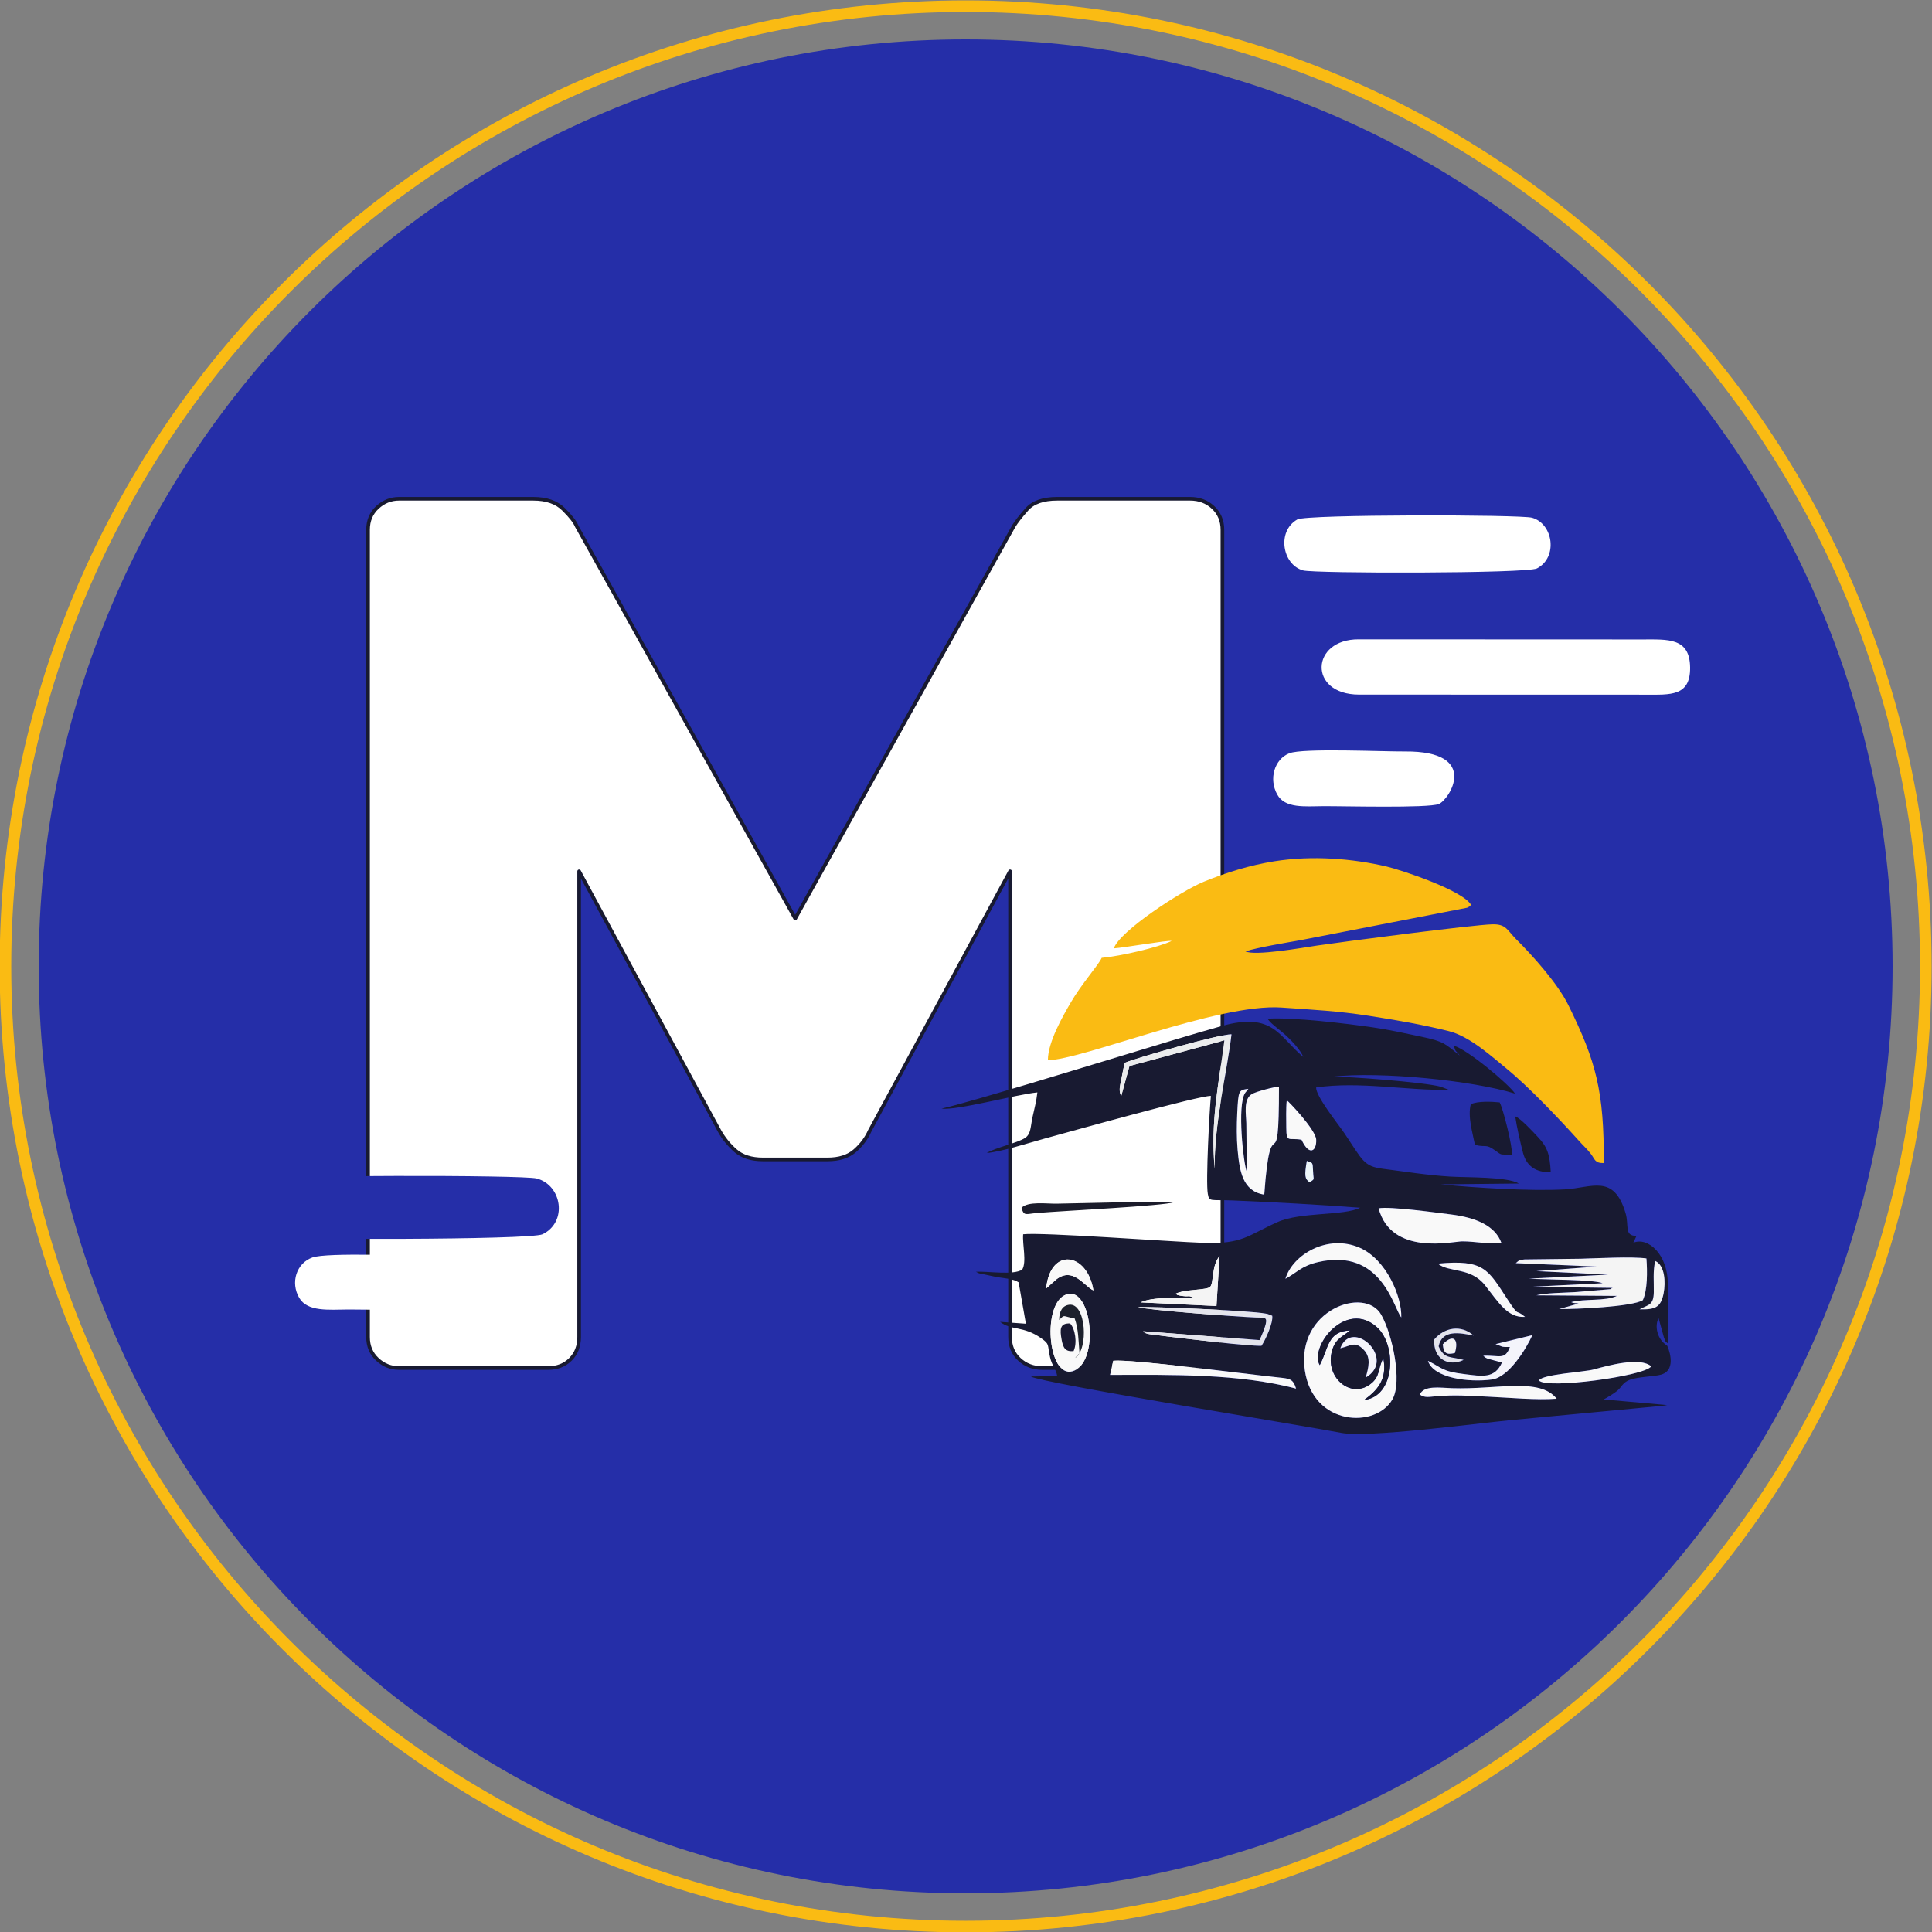
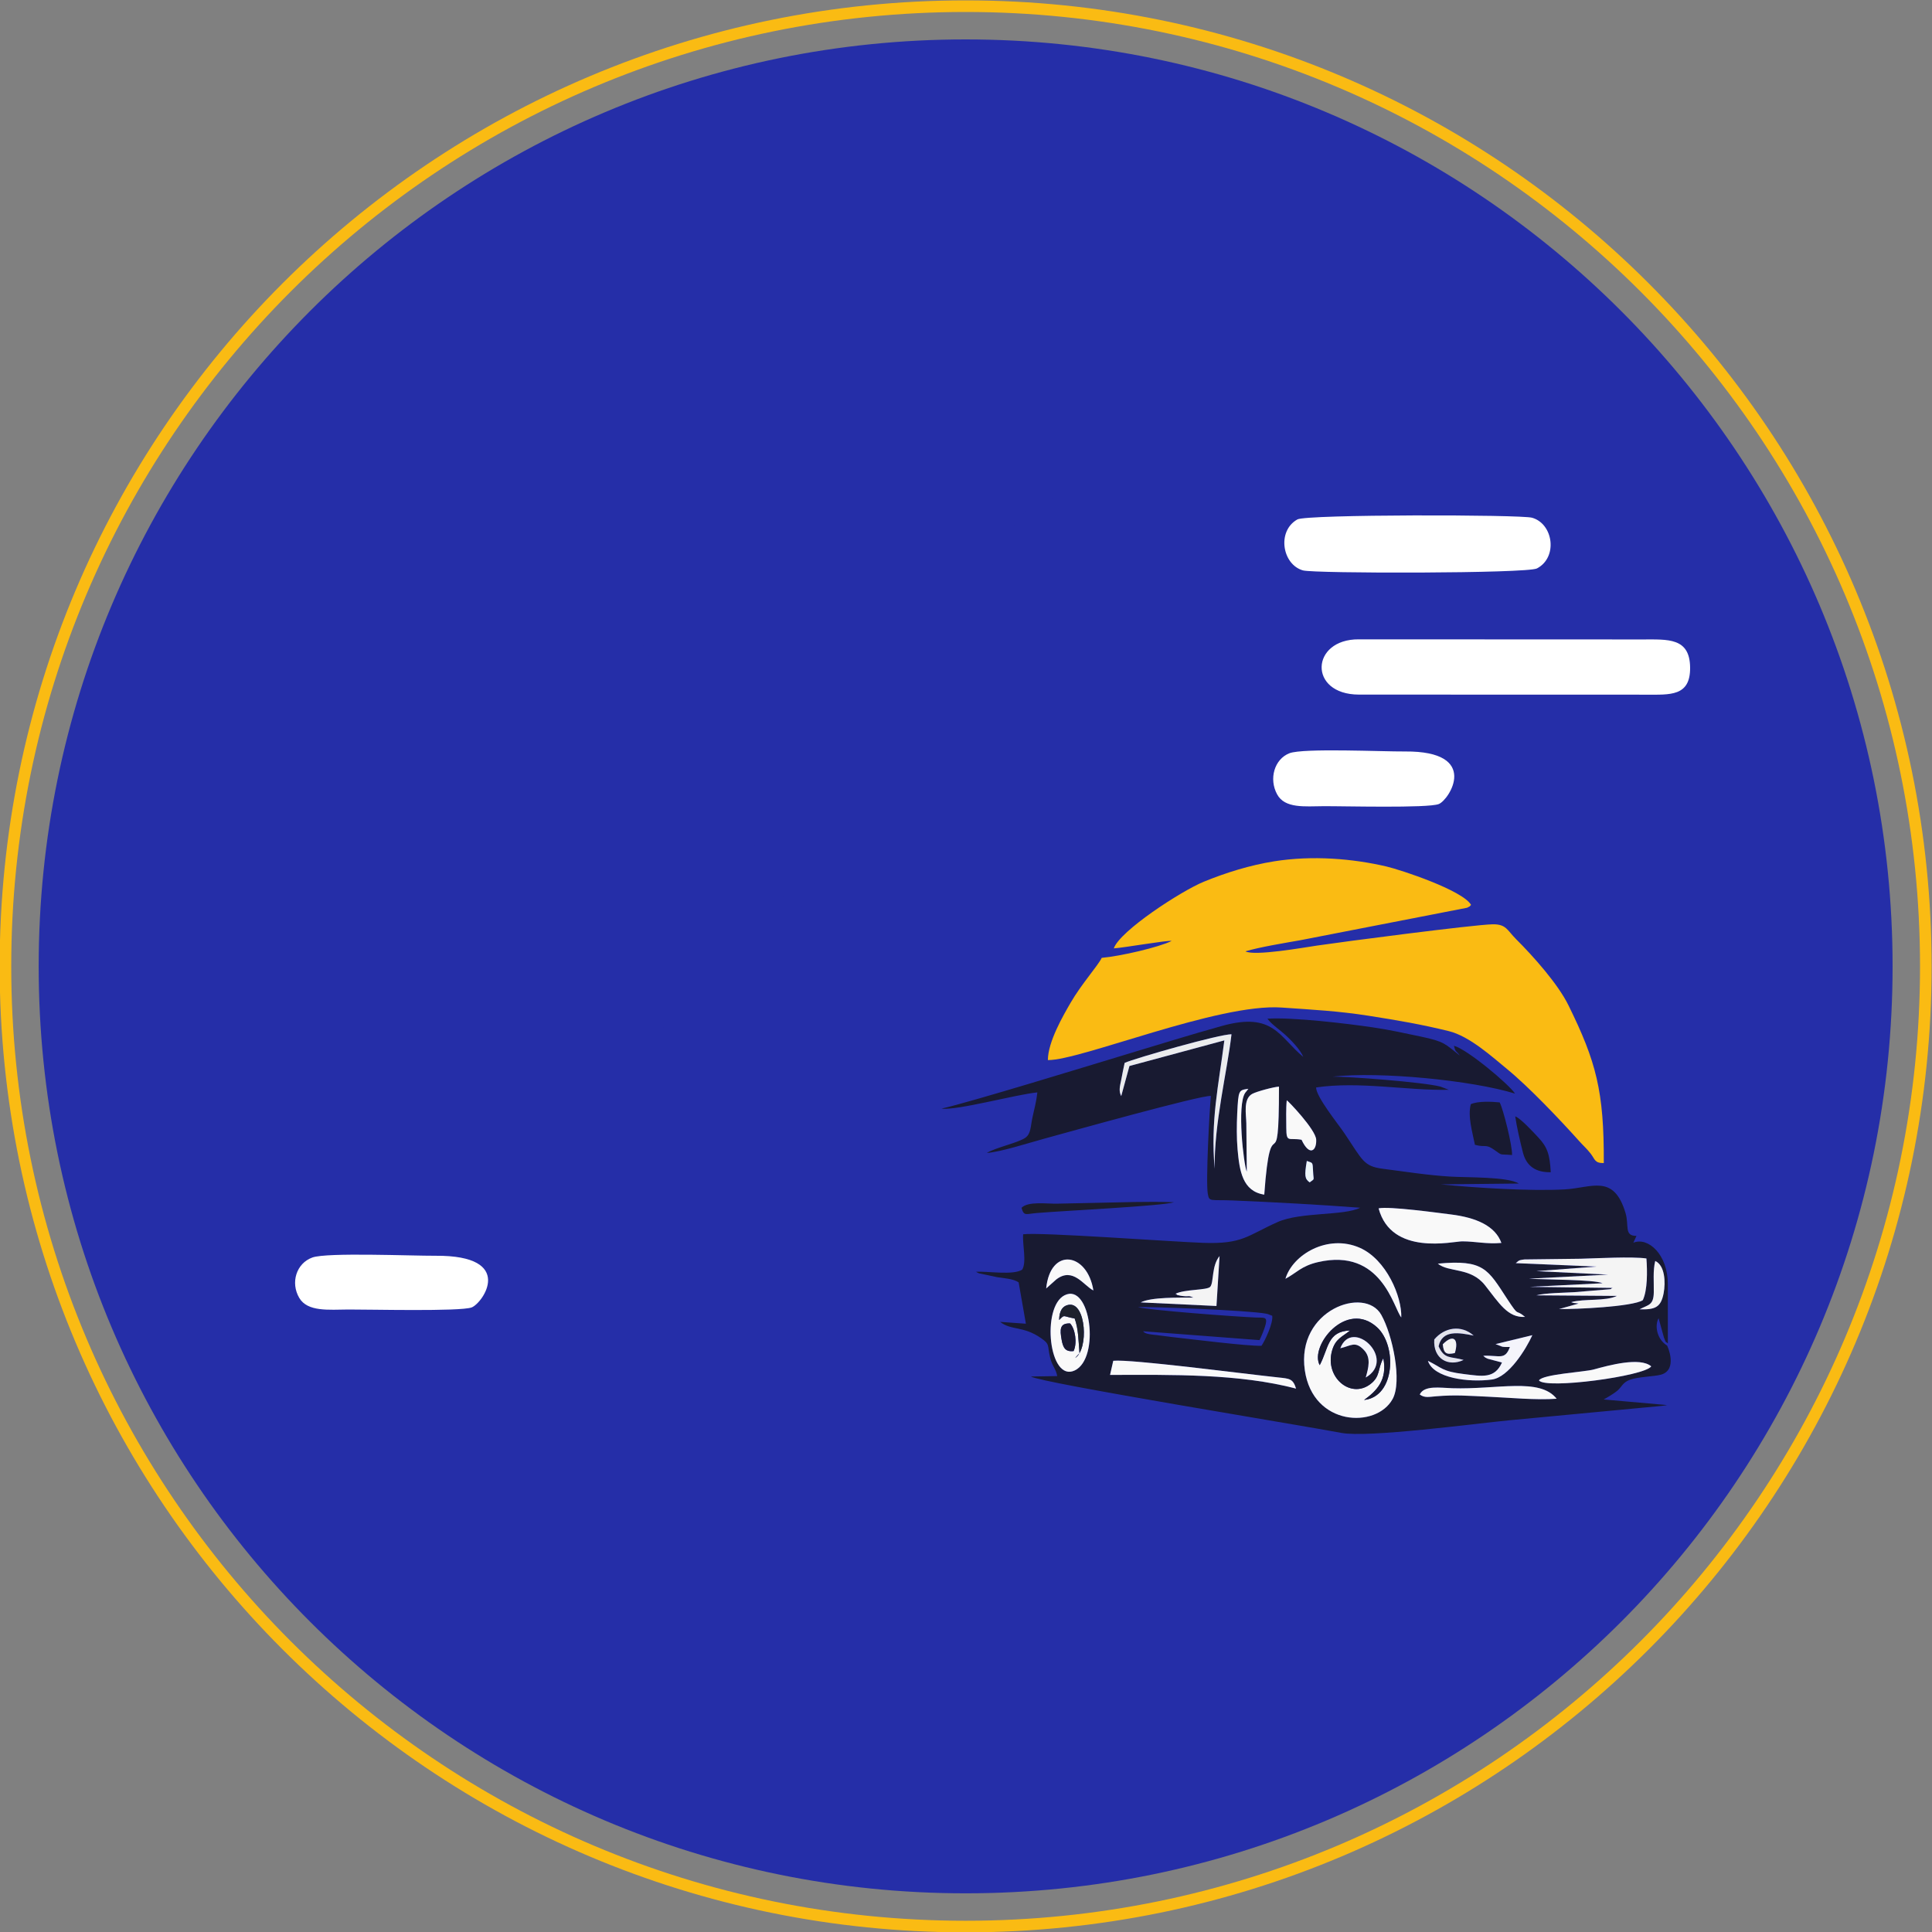
<svg xmlns="http://www.w3.org/2000/svg" xml:space="preserve" width="500px" height="500px" version="1.1" style="shape-rendering:geometricPrecision; text-rendering:geometricPrecision; image-rendering:optimizeQuality; fill-rule:evenodd; clip-rule:evenodd" viewBox="0 0 500 500">
  <rect x="0" y="0" width="500" height="500" fill="#808080" stroke="none" />
  <defs>
    <style type="text/css">
   
    .str0 {stroke:#FABB13;stroke-width:3;stroke-linecap:round;stroke-linejoin:round;stroke-miterlimit:22.926}
    .str1 {stroke:#181A31;stroke-width:0.94;stroke-linecap:round;stroke-linejoin:round;stroke-miterlimit:22.926}
    .fil1 {fill:none}
    .fil9 {fill:#18192F}
    .fil5 {fill:#181A31}
    .fil15 {fill:#191932}
    .fil13 {fill:#1B1C2B}
    .fil14 {fill:#1D212C}
    .fil17 {fill:#252EA8}
    .fil0 {fill:#252EA8}
    .fil11 {fill:#E3E4EC}
    .fil10 {fill:#EBECED}
    .fil16 {fill:#EDF6F9}
    .fil8 {fill:#F4F4F4}
    .fil12 {fill:#F4F4FB}
    .fil7 {fill:#F9F9F9}
    .fil6 {fill:#FABB13}
    .fil18 {fill:white}
    .fil2 {fill:white}
    .fil3 {fill:#252EA8;fill-rule:nonzero}
    .fil4 {fill:white;fill-rule:nonzero}
   
  </style>
  </defs>
  <g id="Layer_x0020_1">
    <g id="_1959597455904">
      <path class="fil0" d="M249.9 10.2c132.49,0 239.9,107.41 239.9,239.9 0,132.49 -107.41,239.89 -239.9,239.89 -132.48,0 -239.89,-107.4 -239.89,-239.89 0,-132.49 107.41,-239.9 239.89,-239.9z" />
      <path class="fil1 str0" d="M249.9 1.6c137.25,0 248.5,111.25 248.5,248.5 0,137.24 -111.25,248.49 -248.5,248.49 -137.24,0 -248.49,-111.25 -248.49,-248.49 0,-137.25 111.25,-248.5 248.49,-248.5z" />
      <g>
        <path class="fil2" d="M335.76 134.43c-5.36,3 -3.93,11.68 1.45,13.19 2.96,0.83 57.96,0.83 60.55,-0.51 5.49,-2.87 4.23,-11.56 -1.26,-13.12 -2.95,-0.84 -58.36,-0.9 -60.74,0.44l0 0z" />
        <path class="fil2" d="M333.7 194.94c-3.89,1.52 -5.37,6.63 -3.18,10.64 2.01,3.7 7.15,3.09 11.97,3.06 4.8,-0.04 27.1,0.56 29.88,-0.56 2.7,-1.09 10.86,-13.75 -8.77,-13.6 -5.66,0.05 -26.35,-0.92 -29.9,0.46l0 0z" />
        <path class="fil2" d="M351.66 179.76l74.29 0.02c6.25,0 11.53,0.5 11.45,-7.02 -0.08,-7.79 -5.73,-7.27 -12.36,-7.27l-73.38 -0.03c-12.5,-0.08 -13.16,14.26 0,14.3z" />
        <path class="fil3" d="M103.28 354.05c-2.14,0 -4.02,-0.75 -5.62,-2.25 -1.61,-1.5 -2.41,-3.43 -2.41,-5.78l0 -208.9c0,-2.36 0.8,-4.29 2.41,-5.79 1.6,-1.5 3.48,-2.25 5.62,-2.25l34.71 0c3.43,0 6.05,0.91 7.87,2.74 1.83,1.81 2.95,3.26 3.38,4.33l56.56 101.56 56.56 -101.56c0.65,-1.07 1.77,-2.52 3.38,-4.33 1.61,-1.83 4.23,-2.74 7.87,-2.74l34.39 0c2.36,0 4.34,0.75 5.95,2.25 1.6,1.5 2.41,3.43 2.41,5.79l0 208.9c0,2.35 -0.81,4.28 -2.41,5.78 -1.61,1.5 -3.59,2.25 -5.95,2.25l-38.24 0c-2.36,0 -4.34,-0.75 -5.95,-2.25 -1.6,-1.5 -2.41,-3.43 -2.41,-5.78l0 -120.52 -36.32 67.17c-0.85,1.92 -2.14,3.64 -3.85,5.14 -1.72,1.5 -4.07,2.25 -7.07,2.25l-16.71 0c-3,0 -5.36,-0.75 -7.08,-2.25 -1.71,-1.5 -3.1,-3.22 -4.17,-5.14l-36.32 -67.17 0 120.52c0,2.35 -0.75,4.28 -2.25,5.78 -1.5,1.5 -3.43,2.25 -5.78,2.25l-38.57 0z" />
-         <path id="_1" class="fil4 str1" d="M103.28 354.05c-2.14,0 -4.02,-0.75 -5.62,-2.25 -1.61,-1.5 -2.41,-3.43 -2.41,-5.78l0 -208.9c0,-2.36 0.8,-4.29 2.41,-5.79 1.6,-1.5 3.48,-2.25 5.62,-2.25l34.71 0c3.43,0 6.05,0.91 7.87,2.74 1.83,1.81 2.95,3.26 3.38,4.33l56.56 101.56 56.56 -101.56c0.65,-1.07 1.77,-2.52 3.38,-4.33 1.61,-1.83 4.23,-2.74 7.87,-2.74l34.39 0c2.36,0 4.34,0.75 5.95,2.25 1.6,1.5 2.41,3.43 2.41,5.79l0 208.9c0,2.35 -0.81,4.28 -2.41,5.78 -1.61,1.5 -3.59,2.25 -5.95,2.25l-38.24 0c-2.36,0 -4.34,-0.75 -5.95,-2.25 -1.6,-1.5 -2.41,-3.43 -2.41,-5.78l0 -120.52 -36.32 67.17c-0.85,1.92 -2.14,3.64 -3.85,5.14 -1.72,1.5 -4.07,2.25 -7.07,2.25l-16.71 0c-3,0 -5.36,-0.75 -7.08,-2.25 -1.71,-1.5 -3.1,-3.22 -4.17,-5.14l-36.32 -67.17 0 120.52c0,2.35 -0.75,4.28 -2.25,5.78 -1.5,1.5 -3.43,2.25 -5.78,2.25l-38.57 0z" />
        <path class="fil5" d="M367.43 360.89c1.17,-2.43 5.22,-1.72 8.38,-1.62 11.64,0.39 22.66,-2.84 27.05,2.72 -5.19,0.41 -12.42,-0.29 -17.68,-0.52 -5.2,-0.22 -8.32,-0.55 -13.54,-0.11 -1.86,0.15 -2.95,0.47 -4.21,-0.47zm-79.32 -8.72c4.47,-0.48 33.88,3.38 42.72,4.31 2.87,0.31 3.8,0.29 4.59,2.89 -14.82,-3.89 -31.95,-3.58 -48.14,-3.54l0.83 -3.66zm49.58 2.48c-2.29,-15.66 15.53,-21.93 19.78,-14.38 2.93,5.2 5.45,17.22 2.94,21.79 -4.23,7.71 -20.61,7.06 -22.72,-7.41zm60.59 2.6c0.91,-1.61 11.78,-2.17 14.17,-2.83 3.91,-1.08 12,-3.29 14.89,-0.81 -1.68,2.54 -27.35,5.99 -29.06,3.64l0 0zm-24.89 -9.35c2.84,-2.88 4.19,-1.19 3.12,2.27 -2.11,0.45 -2.9,0.2 -3.12,-2.27zm-97.89 -12.68c6.74,-3.41 9.29,16.26 2.66,19.44 -6.73,3.22 -8.69,-16.4 -2.66,-19.44zm94.05 16.97c3.62,1.76 3.59,2.73 9.36,3.42 4.67,0.57 7.89,1.27 9.8,-2.99l-3.68 -0.98c-0.92,-0.43 -0.6,-0.29 -1.16,-0.77 4.22,-0.18 5.6,1.23 6.89,-2.27 -0.6,-0.01 -1.41,0.04 -1.99,-0.08l-1.72 -0.67 9.52 -2.31c-1.61,3.57 -6.11,10.9 -10.46,11.48 -6.02,0.82 -15.13,-0.36 -16.56,-4.83l0 0zm2.76 -3.77c1.51,3.42 3.04,2.56 6.47,3.53 -3.98,1.89 -7.93,-0.31 -7.59,-5.3 2.62,-3.11 6.91,-3.9 10.2,-1 -3.79,-0.76 -8.17,-1.57 -9.08,2.77l0 0zm-46.35 -1.6c0.42,-0.84 1.33,-2.94 1.6,-4.11 0.45,-1.98 -0.36,-1.66 -2.58,-1.74 -5.15,-0.2 -28.14,-1.92 -30.47,-2.7 3.05,-0.13 28.65,0.83 33.16,1.71 0.13,0.02 0.29,0.06 0.41,0.09l1.17 0.45c0.29,1.87 -1.85,6.43 -2.78,7.77 -3.6,0.11 -18.09,-1.7 -23.35,-2.29 -1.31,-0.14 -2.68,-0.36 -3.84,-0.49 -0.72,-0.09 -3.1,-0.2 -3.41,-0.98l30.09 2.29 0 0zm98.34 -7.96c2.29,-1.24 3.64,-0.98 3.7,-4.42 0.05,-2.66 -0.26,-5.53 0.37,-8.1 2.52,1.15 2.71,5.49 2.18,8.33 -0.72,3.79 -2.3,4.27 -6.25,4.19l0 0zm-153.56 -5.4c1.07,-10.8 10.68,-9.33 12.23,0.51 -2.51,-1.24 -5.28,-6.19 -9.62,-2.84l-2.61 2.33 0 0zm33.47 1.38c2.36,-1.22 8.24,-0.89 9.01,-1.83 0.95,-1.19 0.29,-5.38 2.4,-7.94l-0.8 12.92 -19.6 -0.93c2.7,-1.41 10.04,-1.23 13.64,-1.24 -1.48,-0.64 -0.95,-0.19 -2.62,-0.39 -0.88,-0.11 -0.58,-0.06 -1.33,-0.24 -0.09,-0.03 -0.3,-0.02 -0.36,-0.17 -0.06,-0.14 -0.24,-0.1 -0.34,-0.18l0 0zm90.47 5.97c-4.48,0.29 -6.75,-3.61 -10.35,-8.17 -3.72,-4.74 -9.36,-3.25 -12.22,-5.61 11.97,-1.12 12.93,1.47 17.99,9.19 3.32,5.05 1.84,2.27 4.58,4.59l0 0zm20.06 -8.71c-2.12,-0.97 -15.34,-0.93 -19.05,-1.18l20.5 -1.05 -18.57 -0.9 15.58 -1.18 -20.92 -0.89c1.01,-0.95 1.16,-0.77 2.22,-0.96l14.55 -0.18c4.2,-0.11 13.33,-0.61 17.04,-0.07 0.25,3.3 0.3,8.14 -0.93,10.79 -2.63,1.71 -17.58,2.38 -21.67,2.3l5.04 -1.42c-0.95,-0.22 -0.84,0.05 -1.92,-0.36 3.42,-0.98 8.87,-0.17 11.83,-1.62l-20.85 -0.15c2.36,-0.62 7,-0.65 9.9,-0.82l9.14 -0.76c0.1,-0.03 0.33,0 0.4,-0.17 0.07,-0.17 0.27,-0.11 0.38,-0.17l-21.54 -0.27 18.87 -0.94 0 0zm-82.07 -1.15c1.83,-6.25 10.96,-11.69 19.27,-8.01 6.83,3.02 10.89,12.6 10.71,18 -2.01,-2.38 -5.08,-18.12 -21.58,-14.3 -4.3,1 -5.53,2.79 -8.4,4.31zm55.89 -9.28c-3.77,0.35 -6.64,-0.4 -10.14,-0.41 -2.32,-0.01 -18.32,3.89 -21.64,-8.54 2.76,-0.58 15.27,1.15 18.73,1.58 6.52,0.81 11.46,2.96 13.05,7.37l0 0zm-49.62 -15.67c-1.27,-0.93 -1.39,-1.68 -0.74,-5.55 1.52,0.61 1.52,0.05 1.63,2.8 0.1,2.37 0.53,1.68 -0.89,2.75zm-2.1 -11.03c-3.29,-0.61 -3.93,0.94 -3.95,-3.09 -0.01,-2.17 -0.1,-5.05 0.12,-7.13 0.33,0.12 7.5,7.59 7.62,10.19 0.14,2.9 -1.74,4.43 -3.79,0.03l0 0zm-14.29 -4.19c-0.04,-2.39 -0.86,-6.35 1.5,-7.67 1.12,-0.63 5.7,-1.85 6.95,-1.89 0,26.38 -2.05,3.63 -3.81,27.95 -5.61,-0.86 -6.41,-6.07 -6.91,-11.71 -0.26,-2.96 -0.23,-6.33 -0.09,-9.3 0.3,-6.19 0.4,-6 2.89,-6.38l-0.82 1.04c-2.17,3.11 -0.42,18.62 0.41,20.41l-0.12 -12.45 0 0zm-31.49 -15.71c2.74,-1.22 24.84,-7.53 27.65,-7.39 -1.1,9.57 -4.54,23.18 -4.35,34.79 -1.11,-12.47 1,-21.45 2.5,-33.22l-24.56 6.63 -2.13 7.79c-0.72,-1.4 -0.31,-2.62 0.01,-4.25 0.28,-1.48 0.6,-3.15 0.88,-4.35l0 0zm36.95 -11.43c1.21,1.64 3.26,2.84 5.26,4.77 1.19,1.14 3.31,3.36 4.02,5.12 -6.24,-5.15 -7.7,-11.73 -21.04,-8.02 -8.28,2.31 -16.21,4.78 -24.44,7.26 -9.23,2.79 -40.4,12.38 -48.13,14.14 3.95,0.53 19.13,-3.64 24.79,-4.2 -0.27,2.42 -0.76,4.12 -1.26,6.43 -0.53,2.4 -0.36,4.31 -1.91,5.35 -1.98,1.32 -7.55,2.46 -9.93,3.9 3.69,-0.29 10.69,-2.55 14.84,-3.69 6.9,-1.89 40.4,-11.25 43.17,-11.08 -0.34,3.24 -1.37,22.2 -0.8,25.34 0.39,2.15 0.55,1.47 6.57,1.72 10.69,0.45 22.15,1.07 32.86,1.88 -4.14,2.12 -15.43,1.06 -21.35,3.7 -7.89,3.52 -9.02,5.75 -19.26,5.39 -8.31,-0.29 -41.87,-2.79 -46.61,-2.22 -0.23,2.67 0.96,7.1 -0.24,9.15 -2.35,1.51 -8.75,0.38 -12,0.55 0.12,0.08 0.3,0.16 0.4,0.2 0.1,0.05 0.28,0.15 0.41,0.2l4.75 1.01c1.94,0.29 4.1,0.4 5.51,1.33l1.88 10.71 -6.67 -0.48c2.85,2.27 6,0.99 10.59,4.21 2.36,1.65 1.57,1.63 2.33,4.93 0.54,2.35 1.5,2.9 1.86,4.89l-6.83 0.11c2.71,1.69 70.67,12.73 80.34,14.59 6.89,1.32 34.73,-2.43 43.67,-3.28l37.94 -3.58c0.84,-0.09 1.9,-0.17 2.72,-0.34l-16.43 -1.45c0.82,-0.43 2.67,-1.54 3.49,-2.22 1.24,-1.03 1.37,-2.15 3.31,-2.88 2.06,-0.77 6.35,-0.84 8.05,-1.32 4.45,-1.27 1.64,-7.49 1.57,-7.53 -2.71,-1.68 -3.24,-5.22 -2.2,-7.08l1.38 4.99c0.7,1.77 0.31,0.83 1.02,1.54l-0.01 -15.36c0.01,-7.67 -5.1,-12.26 -8.92,-10.71l0.81 -1.76c-3.27,0.03 -1.87,-2.66 -2.83,-5.9 -3.06,-10.29 -8.76,-6.51 -15.78,-6.13 -8.96,0.48 -23.13,-0.41 -32.05,-1.31l20.21 -0.21c-2.95,-1.81 -13.51,-1.53 -17.77,-1.8 -5.9,-0.36 -11.41,-1.25 -17.42,-2.02 -5.04,-0.65 -5.23,-2.2 -9.98,-9.24 -1.68,-2.48 -7.36,-9.49 -7.29,-11.81 11.28,-1.65 23.54,0.85 34.34,0.61l-2.13 -0.82c-4.65,-1.2 -24.06,-2.63 -27.94,-2.59 12.21,-1.37 36.01,0.94 47.2,4.39 -1.51,-2.37 -12.43,-11.52 -15.8,-12.37 0.45,1.83 0.51,1.13 1.51,2.52 -3.84,-3 -3.84,-3.6 -10.11,-4.91 -3.93,-0.82 -7.97,-1.73 -12.28,-2.36 -6.72,-1 -20.87,-2.69 -27.39,-2.26l0 0z" />
        <path class="fil6" d="M288.25 245.44c2.85,-0.2 14.01,-2.17 14.97,-1.92 -3.37,1.66 -13.27,3.95 -18.1,4.37 -0.9,1.95 -5.21,6.72 -8.06,11.64 -1.9,3.29 -5.85,10.05 -5.87,14.82 8.51,0.09 44.08,-14.74 60.47,-13.6 8.04,0.56 14.67,0.89 22.62,2.14 7.6,1.2 13.44,2.19 20.65,3.96 5.44,1.33 11.31,6.73 15.04,9.77 5.6,4.58 13.62,13 18.71,18.68 1.11,1.24 2.07,2.07 2.99,3.27 1.15,1.49 1,2.46 3.39,2.43 0.09,-18.6 -1.98,-26.27 -9.14,-40.82 -2.7,-5.51 -9.13,-12.72 -13.54,-17.11 -2.35,-2.34 -2.54,-3.93 -6.14,-3.86 -4.98,0.11 -39.3,4.59 -45.43,5.51 -3.73,0.56 -16.16,2.75 -18.5,1.49 3.53,-1.08 10.4,-2.21 14.21,-2.88l43.18 -8.41c1.01,-0.53 0.47,-0.2 1.01,-0.74 -2.17,-3.78 -18.23,-9.08 -21.89,-9.93 -8.67,-2.03 -19.12,-2.93 -29.08,-1.34 -6.27,1.01 -12.39,2.9 -18.2,5.28 -5.82,2.38 -21.74,12.72 -23.29,17.25l0 0z" />
        <path class="fil7" d="M341.54 353.3c-2.69,-4.96 6.9,-17 14.82,-9.81 5.21,4.72 4.75,17.96 -3.33,18.82 3.17,-2.29 6.1,-5.15 4.97,-10.8 -1.53,2.75 -0.66,4.72 -3.46,6.78 -5.09,3.74 -11.72,-1.89 -9.81,-8.71 0.87,-3.14 2.65,-3.59 4.67,-5.25 -5.92,0.2 -5.52,4.59 -7.86,8.97l0 0zm-3.85 1.35c2.11,14.47 18.49,15.12 22.72,7.41 2.51,-4.57 -0.01,-16.59 -2.94,-21.79 -4.25,-7.55 -22.07,-1.28 -19.78,14.38z" />
        <path class="fil8" d="M392.28 326.9l20.92 0.89 -15.58 1.18 18.57 0.9 -20.49 1.05c3.7,0.25 16.92,0.21 19.04,1.18l-18.87 0.94 21.54 0.27c-0.11,0.06 -0.31,0 -0.38,0.17 -0.07,0.17 -0.29,0.14 -0.4,0.17l-9.14 0.76c-2.9,0.17 -7.54,0.2 -9.9,0.82l20.85 0.15c-2.96,1.45 -8.41,0.65 -11.83,1.62 1.08,0.41 0.97,0.14 1.92,0.36l-5.04 1.42c4.09,0.08 19.04,-0.59 21.67,-2.3 1.23,-2.65 1.18,-7.49 0.93,-10.79 -3.71,-0.54 -12.84,-0.04 -17.04,0.07l-14.55 0.18c-1.06,0.19 -1.21,0.01 -2.22,0.96l0 0z" />
        <path class="fil7" d="M322.55 290.78l0.12 12.45c-0.83,-1.79 -2.58,-17.3 -0.41,-20.41l0.82 -1.04c-2.49,0.38 -2.59,0.19 -2.89,6.38 -0.14,2.97 -0.17,6.34 0.09,9.3 0.5,5.64 1.3,10.85 6.91,11.71 1.76,-24.32 3.81,-1.57 3.81,-27.95 -1.25,0.04 -5.83,1.26 -6.95,1.89 -2.36,1.32 -1.54,5.28 -1.5,7.67l0 0z" />
        <path class="fil9" d="M346.87 348.93c3.06,-8.08 14.73,2.82 6.58,7.57 0.72,-2.52 1.41,-5.12 -0.43,-7.08 -2.32,-2.47 -3.34,-1.14 -6.15,-0.49zm-5.33 4.37c2.34,-4.38 1.94,-8.77 7.86,-8.97 -2.02,1.66 -3.8,2.11 -4.67,5.25 -1.91,6.82 4.72,12.45 9.81,8.71 2.8,-2.06 1.93,-4.03 3.46,-6.78 1.13,5.65 -1.8,8.51 -4.97,10.8 8.08,-0.86 8.54,-14.1 3.33,-18.82 -7.92,-7.19 -17.51,4.85 -14.82,9.81l0 0z" />
        <path class="fil7" d="M388.56 321.67c-1.59,-4.41 -6.53,-6.56 -13.05,-7.37 -3.46,-0.43 -15.97,-2.16 -18.73,-1.58 3.32,12.43 19.32,8.53 21.64,8.54 3.5,0.01 6.37,0.76 10.14,0.41l0 0z" />
        <path class="fil7" d="M332.67 330.95c2.87,-1.52 4.1,-3.31 8.4,-4.31 16.5,-3.82 19.57,11.92 21.58,14.3 0.18,-5.4 -3.88,-14.98 -10.71,-18 -8.31,-3.68 -17.44,1.76 -19.27,8.01z" />
        <path class="fil7" d="M276.94 342.51c1.32,1.37 1.89,5.04 0.91,7.14 -2.15,0.26 -2.73,-0.87 -3.1,-2.92 -0.47,-2.65 -0.52,-4.33 2.19,-4.22l0 0zm-2.83 -0.9c0.01,-2.19 0.78,-3.72 2.62,-3.94 4.34,-0.5 5.07,11.51 1.52,13.77l1.12 -1.24c-0.27,-3.28 -0.27,-6.33 -1.25,-8.98 -3.32,-0.59 -2.44,-1.14 -4.01,0.39l0 0zm1.39 -6.39c-6.03,3.04 -4.07,22.66 2.66,19.44 6.63,-3.18 4.08,-22.85 -2.66,-19.44z" />
        <path class="fil5" d="M380.65 285.76c-0.86,3.06 0.43,7.32 1.06,10.52 2.85,0.75 2.68,-0.31 4.98,1.28 2.32,1.6 1,1.06 4.62,1.36 0.16,-2.14 -2.27,-11.92 -3.2,-13.62 -2.14,-0.21 -5.61,-0.37 -7.46,0.46l0 0z" />
        <path class="fil7" d="M335.42 359.37c-0.79,-2.6 -1.72,-2.58 -4.59,-2.89 -8.84,-0.93 -38.25,-4.79 -42.72,-4.31l-0.83 3.66c16.19,-0.04 33.32,-0.35 48.14,3.54z" />
        <path class="fil10" d="M291.06 275.07c-0.28,1.2 -0.6,2.87 -0.88,4.35 -0.32,1.63 -0.73,2.85 -0.01,4.25l2.13 -7.79 24.56 -6.63c-1.5,11.77 -3.61,20.75 -2.5,33.22 -0.19,-11.61 3.25,-25.22 4.35,-34.79 -2.81,-0.14 -24.91,6.17 -27.65,7.39l0 0z" />
        <path class="fil7" d="M367.43 360.89c1.26,0.94 2.35,0.62 4.21,0.47 5.22,-0.44 8.34,-0.11 13.54,0.11 5.26,0.23 12.49,0.93 17.68,0.52 -4.39,-5.56 -15.41,-2.33 -27.05,-2.72 -3.16,-0.1 -7.21,-0.81 -8.38,1.62z" />
-         <path class="fil11" d="M325.96 346.82l-30.09 -2.29c0.31,0.78 2.69,0.89 3.41,0.98 1.16,0.13 2.53,0.35 3.84,0.49 5.26,0.59 19.75,2.4 23.35,2.29 0.93,-1.34 3.07,-5.9 2.78,-7.77l-1.17 -0.45c-0.12,-0.03 -0.28,-0.07 -0.41,-0.09 -4.51,-0.88 -30.11,-1.84 -33.16,-1.71 2.33,0.78 25.32,2.5 30.47,2.7 2.22,0.08 3.03,-0.23 2.58,1.74 -0.27,1.17 -1.18,3.27 -1.6,4.11l0 0z" />
        <path class="fil7" d="M398.28 357.25c1.71,2.35 27.38,-1.1 29.06,-3.64 -2.89,-2.48 -10.98,-0.27 -14.89,0.81 -2.39,0.66 -13.26,1.22 -14.17,2.83l0 0z" />
        <path class="fil12" d="M369.55 352.19c1.43,4.47 10.54,5.65 16.56,4.83 4.35,-0.58 8.85,-7.91 10.46,-11.48l-9.52 2.31 1.72 0.67c0.58,0.12 1.39,0.07 1.99,0.08 -1.29,3.5 -2.67,2.09 -6.89,2.27 0.56,0.48 0.24,0.34 1.16,0.77l3.68 0.98c-1.91,4.26 -5.13,3.56 -9.8,2.99 -5.77,-0.69 -5.74,-1.66 -9.36,-3.42l0 0z" />
        <path class="fil9" d="M401.33 303.37c-0.24,-4.69 -0.93,-6.54 -3.19,-8.96 -1.21,-1.3 -4.68,-5.07 -6,-5.49 0.37,2.61 1.28,6.6 2.01,9.42 0.9,3.44 3.31,5.11 7.18,5.03z" />
        <path class="fil13" d="M264.37 312.59c0.63,2.23 1.11,1.57 3.94,1.34 7.12,-0.6 32.73,-1.83 35.51,-2.79 -6.85,-0.26 -13.62,0.04 -20.46,0.16 -3.25,0.06 -6.53,0.14 -9.85,0.21 -2.54,0.06 -7.51,-0.68 -9.14,1.08l0 0z" />
        <path class="fil8" d="M304.21 334.84c0.1,0.08 0.28,0.04 0.34,0.18 0.06,0.15 0.27,0.14 0.36,0.17 0.75,0.18 0.45,0.13 1.33,0.24 1.67,0.2 1.14,-0.25 2.62,0.39 -3.6,0.01 -10.94,-0.17 -13.64,1.24l19.6 0.93 0.8 -12.92c-2.11,2.56 -1.45,6.75 -2.4,7.94 -0.77,0.94 -6.65,0.61 -9.01,1.83l0 0z" />
        <path class="fil7" d="M394.68 340.81c-2.74,-2.32 -1.26,0.46 -4.58,-4.59 -5.06,-7.72 -6.02,-10.31 -17.99,-9.19 2.86,2.36 8.5,0.87 12.22,5.61 3.6,4.56 5.87,8.46 10.35,8.17l0 0z" />
        <path class="fil7" d="M336.84 294.97c2.05,4.4 3.93,2.87 3.79,-0.03 -0.12,-2.6 -7.29,-10.07 -7.62,-10.19 -0.22,2.08 -0.13,4.96 -0.12,7.13 0.02,4.03 0.66,2.48 3.95,3.09l0 0z" />
        <path class="fil7" d="M270.74 333.46l2.61 -2.33c4.34,-3.35 7.11,1.6 9.62,2.84 -1.55,-9.84 -11.16,-11.31 -12.22,-0.51l-0.01 0z" />
        <path class="fil8" d="M424.3 338.86c3.95,0.08 5.53,-0.4 6.25,-4.19 0.53,-2.84 0.34,-7.18 -2.18,-8.33 -0.63,2.57 -0.32,5.44 -0.37,8.1 -0.06,3.44 -1.41,3.18 -3.7,4.42l0 0z" />
        <path class="fil12" d="M346.87 348.93c2.81,-0.65 3.83,-1.98 6.15,0.49 1.84,1.96 1.15,4.56 0.43,7.08 8.15,-4.75 -3.52,-15.65 -6.58,-7.57z" />
        <path class="fil14" d="M274.11 341.61c1.57,-1.53 0.69,-0.98 4.01,-0.39 0.98,2.65 0.98,5.7 1.25,8.98l-1.12 1.24c3.55,-2.26 2.82,-14.27 -1.52,-13.77 -1.84,0.22 -2.61,1.75 -2.62,3.94l0 0z" />
        <path class="fil11" d="M372.31 348.42c0.91,-4.34 5.29,-3.53 9.08,-2.77 -3.29,-2.9 -7.58,-2.11 -10.2,1 -0.34,4.99 3.61,7.19 7.59,5.3 -3.43,-0.97 -4.96,-0.11 -6.47,-3.53l0 0z" />
        <path class="fil15" d="M276.94 342.51c-2.71,-0.11 -2.66,1.57 -2.19,4.22 0.37,2.05 0.95,3.18 3.1,2.92 0.98,-2.1 0.41,-5.77 -0.91,-7.14l0 0z" />
        <path class="fil8" d="M373.39 347.9c0.22,2.47 1.01,2.72 3.12,2.27 1.08,-3.46 -0.28,-5.15 -3.12,-2.27z" />
        <path class="fil16" d="M338.94 306c1.42,-1.07 0.99,-0.38 0.89,-2.75 -0.11,-2.75 -0.11,-2.19 -1.63,-2.8 -0.65,3.87 -0.53,4.62 0.74,5.55z" />
        <path class="fil17" d="M66.43 305.47c-6.39,3.3 -4.69,12.86 1.73,14.52 3.53,0.92 69.16,0.92 72.24,-0.56 6.55,-3.16 5.05,-12.72 -1.51,-14.44 -3.5,-0.92 -69.62,-0.98 -72.46,0.48l0 0z" />
        <path class="fil18" d="M80.84 325.44c-4.14,1.49 -5.72,6.51 -3.39,10.46 2.14,3.64 7.62,3.04 12.76,3 5.12,-0.03 28.88,0.56 31.85,-0.54 2.88,-1.07 11.58,-13.52 -9.35,-13.37 -6.03,0.04 -28.09,-0.91 -31.87,0.45l0 0z" />
      </g>
    </g>
  </g>
</svg>